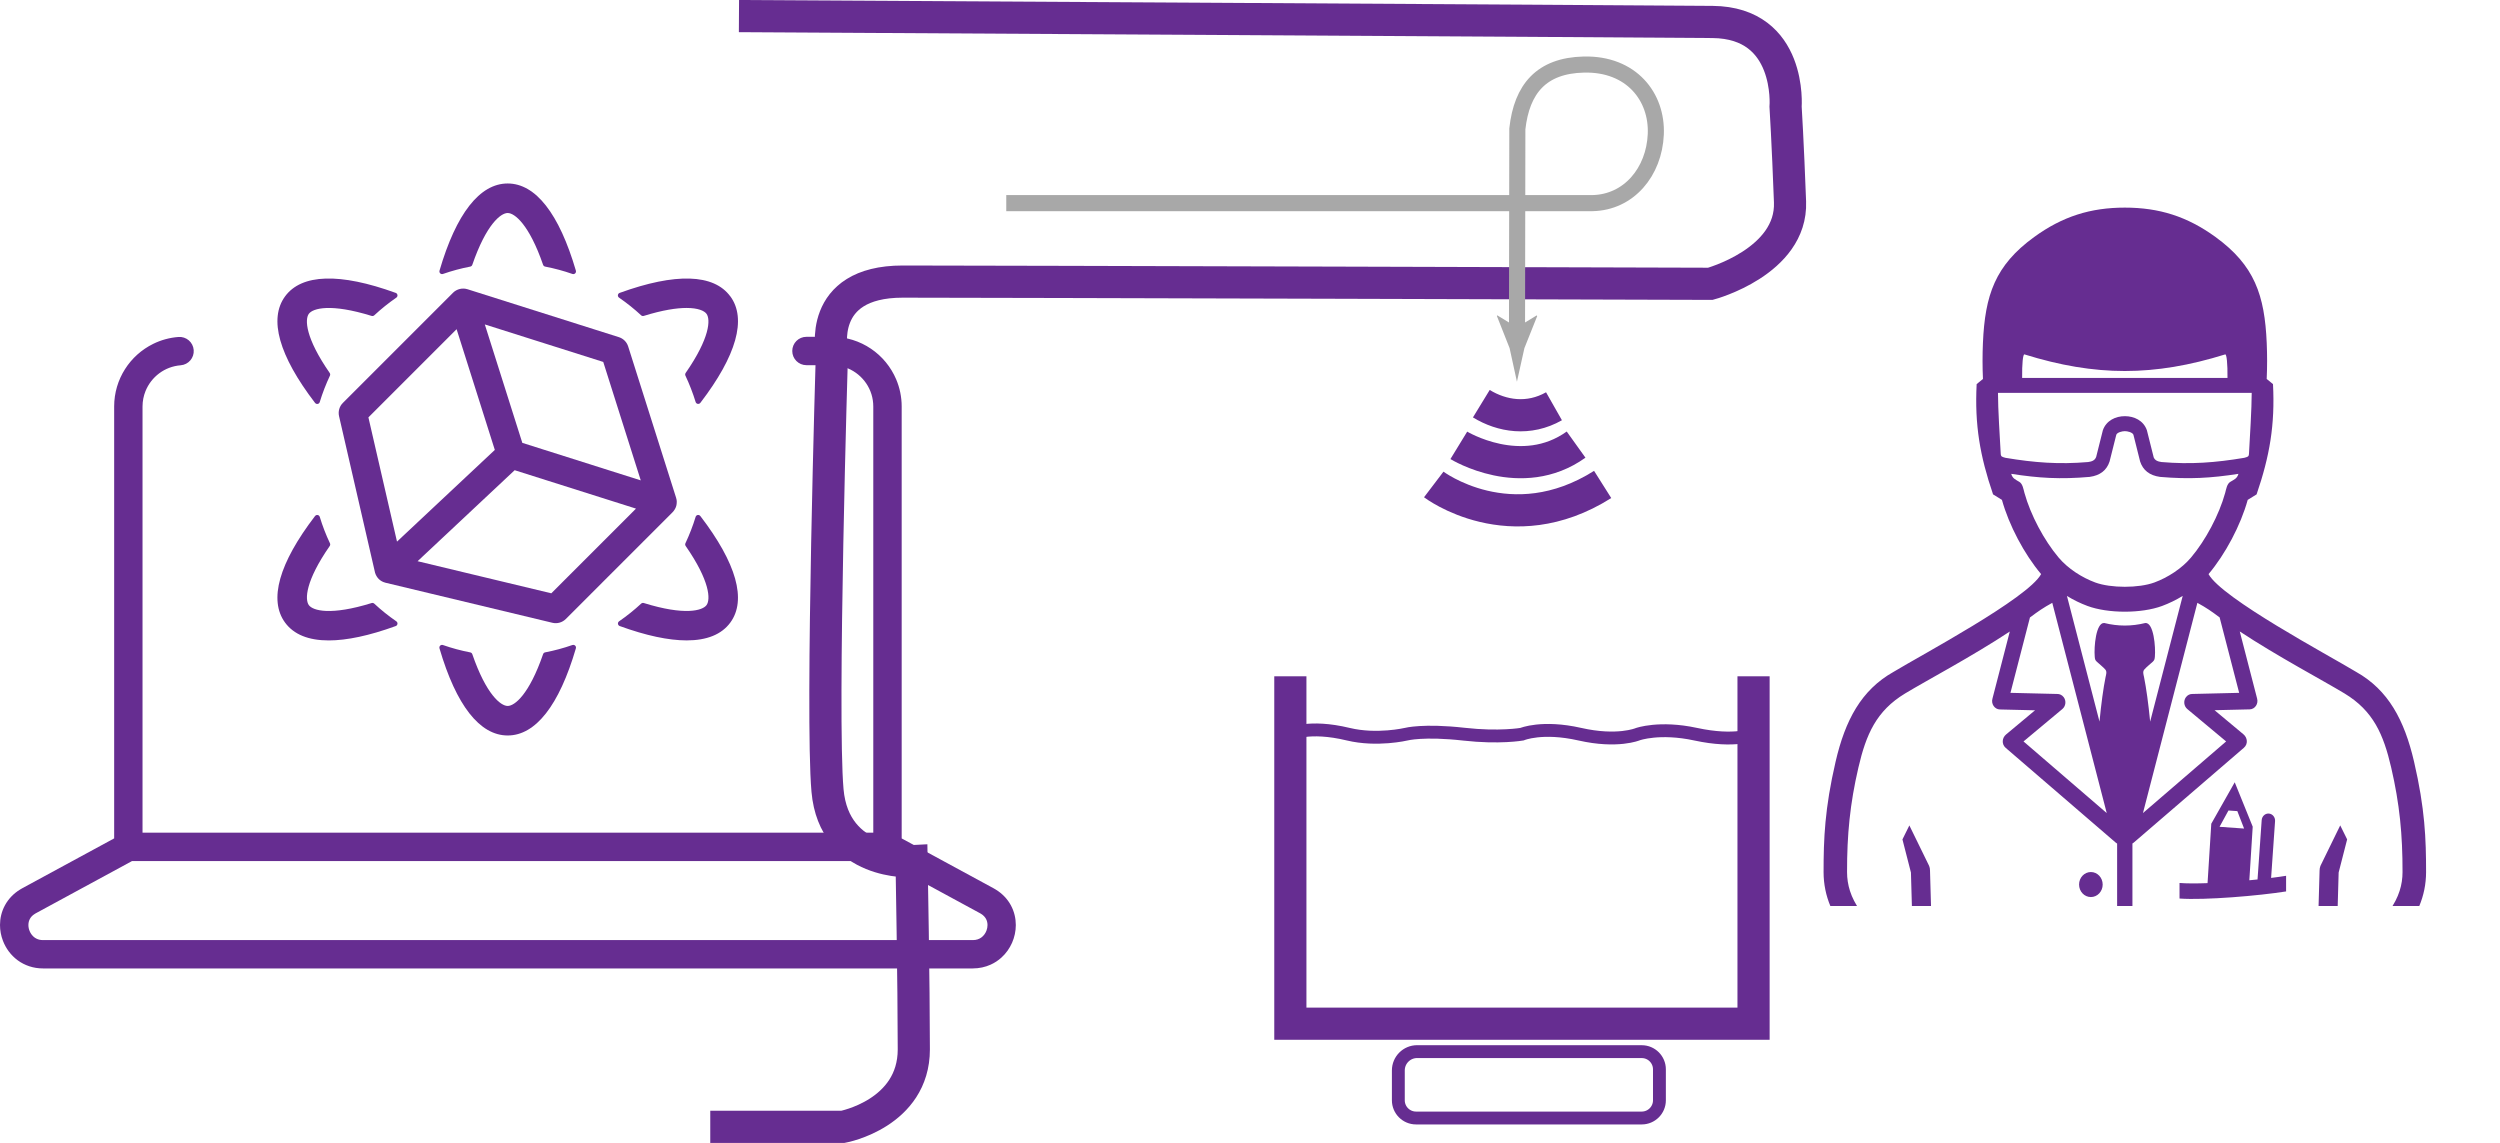
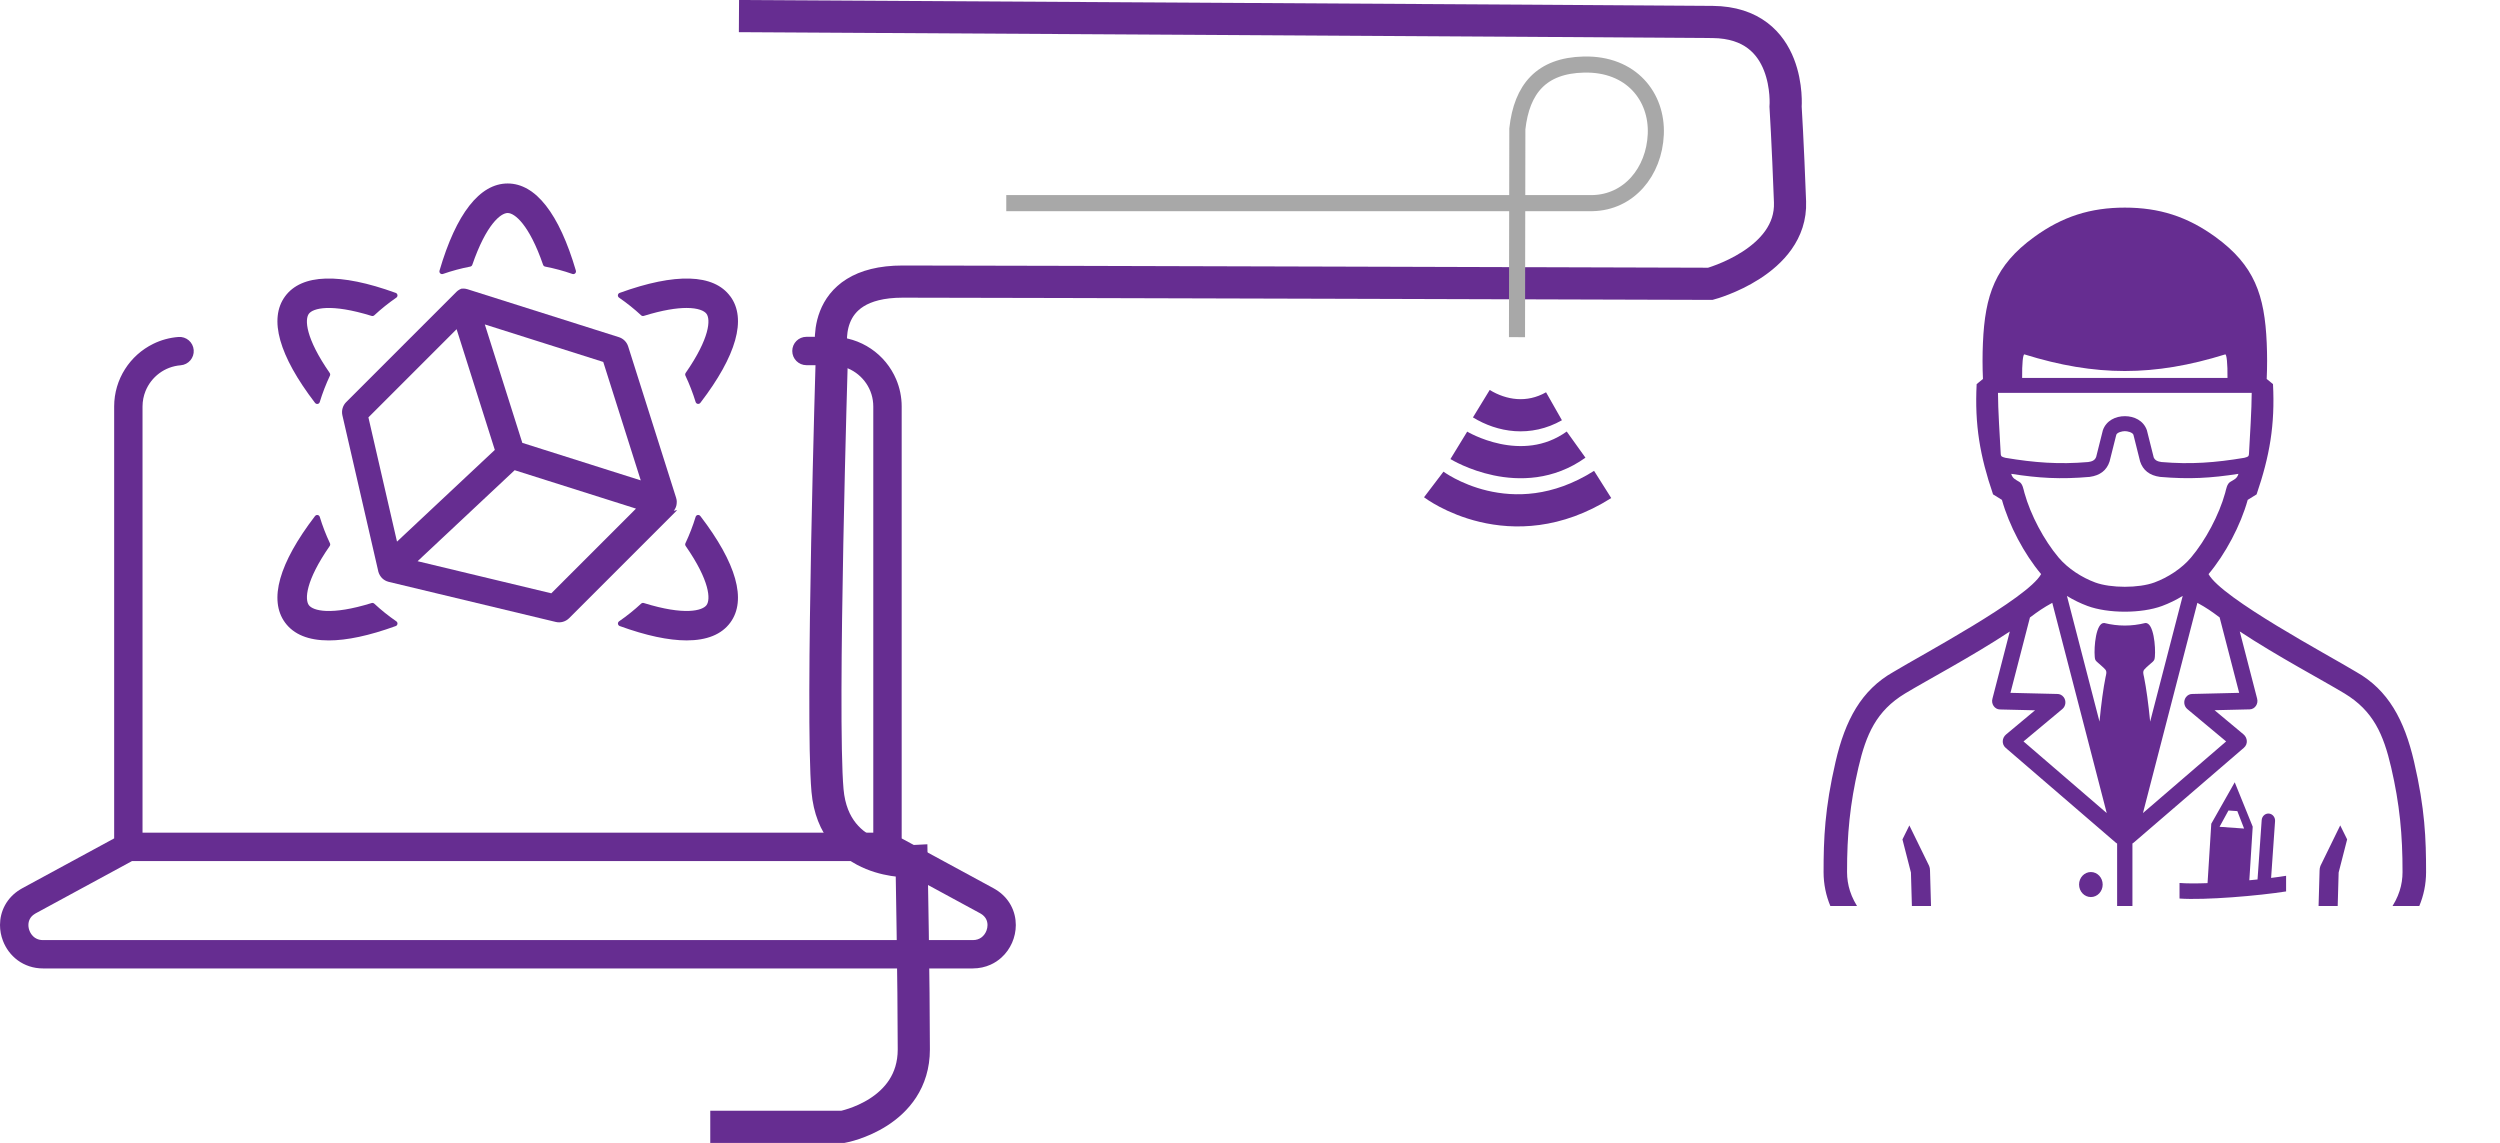
<svg xmlns="http://www.w3.org/2000/svg" id="Layer_2" data-name="Layer 2" viewBox="0 0 777.21 355.32">
  <defs>
    <clipPath id="clippath">
      <rect x="521.21" y="57.01" width="256" height="224.65" style="fill: none;" />
    </clipPath>
  </defs>
  <g id="Layer_1-2" data-name="Layer 1">
    <g>
      <g style="clip-path: url(#clippath);">
        <path d="m669.5,142.07c.42,1.12,1.38,1.41,2.48,1.57,9.09.78,16.74.19,25.71-1.31,1.11-.33,1.45-.28,1.49-1.41.27-5,.84-13.86.84-18.78h-78.88c0,4.94.57,13.84.85,18.86.02,1.05.52,1.04,1.48,1.33,8.97,1.5,16.62,2.09,25.71,1.31,1.09-.16,2.05-.45,2.48-1.57l2.09-8.33c1.07-3.01,3.96-4.36,6.84-4.36s5.78,1.35,6.84,4.36l2.09,8.33h0Zm-44.25,5.24c.46,1.51,1.31,1.74,2.5,2.48,1.07.6,1.3,2.28,1.62,3.44,1.9,6.87,6.11,14.76,10.62,20.1,2.92,3.46,7.26,6.23,11.38,7.75,4.86,1.79,13.54,1.79,18.4,0,4.12-1.52,8.46-4.29,11.38-7.75,4.51-5.34,8.72-13.23,10.62-20.1.32-1.16.55-2.84,1.62-3.44,1.21-.75,2.04-.96,2.51-2.48-8.56,1.33-15.28,1.73-24.38.95-3.27-.45-5.3-2.07-6.19-4.78l-2.08-8.31c-.27-.77-1.89-1.14-2.67-1.13-.78,0-2.39.36-2.66,1.13l-2.09,8.31c-.89,2.71-2.92,4.33-6.19,4.78-9.1.79-15.82.38-24.38-.95h0Zm4.12-37.13c-.47-.15-.77,2.95-.72,7.31h63.84c.05-4.37-.25-7.46-.72-7.31-22.12,6.88-40.27,6.88-62.39,0h0Zm20.65,160.92c-2.03,0-3.67,1.74-3.67,3.89s1.64,3.89,3.67,3.89,3.67-1.74,3.67-3.89-1.64-3.89-3.67-3.89h0Zm0,19.95c-2.03,0-3.67,1.74-3.67,3.89s1.64,3.89,3.67,3.89,3.67-1.74,3.67-3.89-1.64-3.89-3.67-3.89h0Zm28.53-105.78c-2.06,1.26-4.23,2.31-6.38,3.11-6.43,2.38-16.77,2.38-23.21,0-2.15-.8-4.32-1.84-6.38-3.11l10.12,39.06c.55-5.67,1.18-10.33,1.9-13.89.17-.77.46-1.63-.08-2.28-.64-.76-1.98-1.8-2.68-2.47-.55-.52-.55-.87-.62-1.53-.27-3,.37-10.66,2.96-10.48,4.32,1.06,8.46,1.06,12.78,0,2.6-.18,3.23,7.48,2.96,10.48-.08.66-.08,1.01-.62,1.53-.71.67-2.04,1.71-2.68,2.47-.54.64-.25,1.51-.08,2.28.72,3.59,1.36,8.26,1.91,13.9l10.12-39.07h0Zm11.51,6.68c-2.57-1.92-4.1-2.99-6.93-4.54l-16.92,65.36,25.86-22.27-12.07-10.07c-1.08-.9-1.26-2.55-.42-3.69.51-.69,1.28-1.03,2.05-1l14.49-.35-6.07-23.44h0Zm-27.11,116.32c19.65-.21,39.14-3.08,54.36-8.61.97-.35,1.98-.74,3.02-1.16l.79-27.87c0-.52.09-.98.27-1.45l6.15-12.58,2.15,4.35-2.64,10.29-.7,24.56c8.38-4.16,16.94-10.33,19.66-18.86.61-1.89.9-3.84.9-5.83.02-11.58-.89-21.16-3.53-32.51-2.39-10.28-5.54-17.59-14.51-23.02-6.6-4-21-11.62-32.56-19.27l5.38,20.82c.49,1.65-.66,3.37-2.31,3.4l-10.91.26,8.98,7.49c1.28,1.07,1.48,3.03.14,4.19l-34.21,29.45c-.14.12-.29.22-.44.31v46.02h0Zm-38.13-111.95c-11.56,7.65-25.95,15.27-32.56,19.27-8.97,5.43-12.12,12.74-14.51,23.02-2.64,11.35-3.55,20.93-3.53,32.51,0,1.99.3,3.94.9,5.83,2.72,8.53,11.28,14.7,19.66,18.86l-.7-24.56-2.64-10.29,2.15-4.35,6.15,12.58c.18.46.28.92.27,1.42l.79,27.9c1.04.42,2.05.8,3.02,1.16,15.22,5.53,34.7,8.39,54.36,8.61v-46.02c-.18-.1-.35-.23-.52-.38l-34.12-29.38c-1.32-1.13-1.16-3.11.11-4.16l9.01-7.52-10.92-.26c-1.65-.03-2.81-1.76-2.31-3.4l5.38-20.82h0Zm65.21,60.72l7.62.54-2.1-5.42-2.76-.19c-.92,1.69-1.84,3.38-2.77,5.07h0Zm-12.45,17.47v4.83c7.94.57,24.85-.89,33.13-2.21v-4.86c-1.32.22-2.9.44-4.66.66l1.23-17.65c.08-1.21-.78-2.27-1.93-2.36-1.15-.08-2.14.83-2.23,2.05l-1.29,18.44c-.83.09-1.69.17-2.55.25l1.05-16.66-5.59-13.8-7.29,12.88-1.16,18.47c-3.42.13-6.48.13-8.72-.05h0Zm-46.5-82.56l-6.06,23.44,14.49.35c.77-.03,1.54.31,2.06,1,.85,1.14.66,2.79-.42,3.69l-12.07,10.07,25.87,22.27-16.93-65.36c-2.83,1.55-4.36,2.62-6.93,4.54h0Zm29.49,124.19c-46.79.02-93.57-14.94-93.65-44.99,0-10.39.35-19.74,3.74-34.37,2.99-12.9,7.98-22.26,17.98-27.89,8.69-5.26,41.74-22.85,45.91-30.41-5.25-6.22-10-15.21-12.18-23.08l-2.76-1.71c-4.07-11.91-5.75-21.6-5.1-34.28l1.96-1.6c-.17-3.72-.17-7.44-.01-11.17.64-14.89,3.78-24.14,15.93-32.96,8.82-6.41,17.57-9.14,28.19-9.14s19.37,2.73,28.19,9.14c12.14,8.82,15.28,18.07,15.92,32.96.16,3.73.16,7.44-.01,11.17l1.96,1.6c.65,12.69-1.03,22.38-5.1,34.28l-2.76,1.71c-2.18,7.87-6.93,16.85-12.18,23.08,4.17,7.57,37.22,25.15,45.91,30.41,10,5.63,14.98,14.99,17.98,27.89,3.4,14.64,3.74,23.98,3.74,34.37-.08,30.05-46.87,45.02-93.66,44.99h0Z" style="fill: #662d91; fill-rule: evenodd;" />
      </g>
      <g>
        <path d="m229.73,5s277.91,1.61,302.68,1.83c24.76.23,22.7,26.37,22.7,26.37,0,0,.69,11.01,1.38,29.58s-24.76,25.45-24.76,25.45c0,0-224.25-.69-251.08-.69s-22.01,22.01-22.01,22.01c0,0-3.44,112.82-1.38,136.2,2.06,23.39,26.14,22.01,26.14,22.01,0,0,.69,38.52.69,58.47s-22.01,24.08-22.01,24.08h-41.27" style="fill: none; stroke: #662d91; stroke-miterlimit: 8; stroke-width: 10px;" />
        <path d="m445.73,150.61s23.85,18.11,52.51,0" style="fill: none; stroke: #662d91; stroke-miterlimit: 8; stroke-width: 10px;" />
        <path d="m453.52,138.45s19.49,11.92,36.46-.23" style="fill: none; stroke: #662d91; stroke-miterlimit: 8; stroke-width: 10px;" />
        <path d="m460.52,125.5c6.42,3.92,14.72,5.27,22.59.8" style="fill: none; stroke: #662d91; stroke-miterlimit: 8; stroke-width: 10px;" />
        <g>
-           <polyline points="401.15 210.25 401.15 318.25 545.15 318.25 545.15 210.25" style="fill: none; stroke: #662d91; stroke-miterlimit: 8; stroke-width: 10px;" />
-           <path d="m401.15,228.25s5.63-2.99,18,0c8.92,2.15,18,0,18,0,0,0,5.35-1.42,18,0,10.98,1.24,18,0,18,0,0,0,6.28-2.66,18,0s18,0,18,0c0,0,6.74-2.43,18,0,12.44,2.69,18,0,18,0" style="fill: none; stroke: #662d91; stroke-miterlimit: 8; stroke-width: 4px;" />
-           <path d="m440.57,326.94h69.82c3.04,0,5.5,2.47,5.5,5.5v9.63c0,3.04-2.47,5.5-5.5,5.5h-70.17c-3.04,0-5.5-2.47-5.5-5.5v-9.29c0-3.23,2.62-5.85,5.85-5.85Z" style="fill: none; stroke: #662d91; stroke-linecap: round; stroke-linejoin: round; stroke-width: 4px;" />
-         </g>
+           </g>
        <g>
          <path d="m312.83,63.15h182.22c11.37-.22,19.21-9.75,19.71-21.39s-7.57-22.04-22.38-21.69c-13.19.31-19.28,7.57-20.66,19.97l-.11,64.78" style="fill: none; stroke: #a8a8a8; stroke-miterlimit: 10; stroke-width: 5px;" />
-           <path d="m471.62,101.76l6.13-3.71.14.21-3.98,9.98c-.77,3.48-1.54,6.96-2.32,10.43-.76-3.48-1.52-6.96-2.28-10.44l-3.95-9.99.1-.21,6.15,3.74Z" style="fill: #a8a8a8;" />
        </g>
      </g>
      <g>
        <path d="m227.04,92.14c-5.13-7.01-17.02-7.38-34.38-1.09h-.02c-.64.24-.75,1.1-.19,1.48,2.42,1.67,4.71,3.5,6.86,5.49.22.21.54.28.83.19,5.87-1.82,10.2-2.47,13.29-2.47,3.61,0,5.53.89,6.21,1.82,1.27,1.73,1.11,7.45-6.48,18.38-.17.25-.2.58-.07.85,1.24,2.63,2.3,5.37,3.17,8.19.2.65,1.05.8,1.47.26,11.23-14.65,14.46-26.1,9.32-33.11h0Z" style="fill: #662d91;" />
        <path d="m137.7,85.17c2.75-.96,5.59-1.73,8.5-2.29.29-.06.54-.27.63-.55,4.34-12.59,8.85-16.11,11-16.11s6.66,3.52,11.01,16.11c.1.28.34.49.63.55,2.91.56,5.75,1.33,8.49,2.29.64.22,1.26-.37,1.07-1.02v-.02c-5.19-17.72-12.52-27.09-21.2-27.09s-16.01,9.37-21.19,27.09v.02c-.19.65.43,1.24,1.07,1.02h0Z" style="fill: #662d91;" />
        <path d="m192.65,194.63h.02c8.2,2.98,15.18,4.46,20.8,4.46,6.28,0,10.87-1.85,13.58-5.55,5.13-7.01,1.91-18.45-9.32-33.11h-.01c-.41-.55-1.26-.4-1.46.25-.86,2.83-1.93,5.57-3.17,8.21-.13.27-.1.59.07.84,7.59,10.94,7.76,16.66,6.49,18.39-1.27,1.73-6.78,3.3-19.5-.65-.29-.09-.6-.02-.82.18-2.15,1.99-4.44,3.83-6.86,5.5-.56.39-.45,1.24.19,1.48h0Z" style="fill: #662d91;" />
        <path d="m102.2,199.1c5.62,0,12.6-1.48,20.8-4.46h.02c.64-.24.75-1.09.19-1.48-2.42-1.67-4.71-3.5-6.86-5.5-.22-.2-.53-.27-.82-.18-12.73,3.95-18.23,2.38-19.51.65-1.27-1.73-1.1-7.46,6.49-18.39.17-.25.2-.57.07-.84-1.25-2.64-2.31-5.38-3.17-8.21-.2-.65-1.05-.8-1.46-.26h-.01c-11.23,14.67-14.45,26.11-9.32,33.12,2.71,3.7,7.3,5.55,13.58,5.55h0Z" style="fill: #662d91;" />
        <path d="m115.53,98.21c.29.09.6.02.82-.18,2.15-1.99,4.44-3.83,6.86-5.5.56-.38.45-1.24-.19-1.48h-.02c-17.35-6.3-29.24-5.92-34.38,1.09-5.13,7-1.91,18.45,9.32,33.11h.01c.41.55,1.26.4,1.45-.25.86-2.83,1.93-5.57,3.17-8.21.13-.27.1-.59-.07-.84-7.59-10.94-7.76-16.66-6.49-18.39,1.27-1.73,6.78-3.3,19.51.65h0Z" style="fill: #662d91;" />
-         <path d="m177.96,200.52c-2.74.96-5.58,1.73-8.49,2.29-.29.06-.54.27-.63.55-4.34,12.59-8.86,16.11-11.01,16.11s-6.66-3.51-11-16.1c-.1-.28-.34-.5-.63-.55-2.91-.56-5.75-1.33-8.5-2.29-.64-.22-1.26.37-1.07,1.02v.02c5.19,17.72,12.52,27.08,21.2,27.08s16.02-9.37,21.2-27.08v-.02c.19-.65-.43-1.24-1.07-1.02h0Z" style="fill: #662d91;" />
        <path d="m302.42,301.07c1.99,0,3.88-.42,5.54-1.17,1.25-.56,2.38-1.31,3.35-2.19,1.46-1.31,2.57-2.91,3.33-4.63.75-1.73,1.16-3.59,1.16-5.5,0-2.06-.48-4.17-1.52-6.11-1.04-1.94-2.66-3.67-4.73-4.93h0c-.22-.14-.45-.27-.68-.4h0s-28.55-15.49-28.55-15.49V126.38c0-2.98-.61-5.84-1.71-8.44-1.65-3.89-4.39-7.2-7.85-9.53-3.45-2.34-7.65-3.71-12.12-3.7h-7.93c-2.44,0-4.41,1.97-4.41,4.41s1.98,4.41,4.41,4.41h7.93c1.79,0,3.46.36,5,1.01,2.3.97,4.27,2.61,5.66,4.66,1.39,2.06,2.19,4.5,2.19,7.18v132.48H44.31V126.38c0-1.7.33-3.31.92-4.78.89-2.21,2.38-4.13,4.27-5.54,1.89-1.41,4.17-2.3,6.66-2.5,2.43-.19,4.25-2.31,4.06-4.74-.19-2.43-2.31-4.25-4.74-4.06h0c-2.79.21-5.45.96-7.85,2.14-3.6,1.77-6.63,4.49-8.76,7.85-2.14,3.35-3.38,7.36-3.38,11.62v134.27l-28.55,15.49h0c-.23.13-.46.26-.68.4h0c-2.07,1.26-3.69,2.99-4.73,4.93C.48,283.4,0,285.51,0,287.57c0,1.69.32,3.36.92,4.92.9,2.34,2.44,4.47,4.58,6.05,1.07.79,2.29,1.42,3.62,1.86,1.33.44,2.76.67,4.25.67h289.04Zm-292.02-9.91c-.48-.43-.88-.99-1.15-1.62-.28-.63-.42-1.31-.42-1.96,0-.71.16-1.35.47-1.92.31-.57.76-1.09,1.56-1.58h0c.1-.06.2-.12.31-.18h0s29.87-16.21,29.87-16.21h233.75l29.87,16.21h0c.1.05.2.11.31.18h0c.79.49,1.24,1.01,1.56,1.58.31.57.47,1.22.47,1.93,0,.58-.11,1.19-.33,1.75-.33.86-.89,1.6-1.57,2.1-.34.25-.72.45-1.15.59-.43.14-.92.23-1.49.23H13.37c-.77,0-1.38-.15-1.91-.39-.4-.18-.75-.41-1.07-.7h0Z" style="fill: #662d91;" />
-         <path d="m209.46,158.81l.08-.11c.09-.12.17-.24.24-.37l.06-.09c.09-.16.17-.33.24-.5l.02-.04c.06-.15.11-.31.15-.47.01-.04.02-.09.03-.13.03-.15.06-.31.08-.47v-.07c.03-.17.03-.35.03-.53,0-.05,0-.1,0-.14,0-.14-.02-.28-.04-.43,0-.04-.01-.08-.02-.12-.03-.18-.07-.36-.13-.53v-.02s-14.92-47.1-14.92-47.1c-.43-1.36-1.51-2.44-2.87-2.87l-47.1-14.91h-.02c-.17-.06-.35-.1-.53-.13-.04,0-.09-.01-.13-.02-.14-.02-.28-.03-.42-.04-.05,0-.1,0-.15,0-.17,0-.35,0-.52.02h-.08c-.15.03-.3.06-.45.09-.05.01-.09.02-.14.03-.15.04-.3.09-.45.14l-.06.02c-.17.07-.33.14-.49.23l-.11.06c-.12.07-.24.15-.36.23-.04.03-.08.06-.13.09-.14.11-.27.22-.39.34l-.02.02-34.28,34.28c-1.07,1.07-1.52,2.63-1.18,4.11l11.15,48.48.02.08v.06s.04.09.04.09c.04.14.08.27.14.4.02.04.03.08.05.12.15.34.33.66.56.95l.05.07c.1.13.21.25.33.37l.04.04c.13.13.27.25.42.36l.05.03c.13.09.26.18.4.26l.11.06c.15.08.3.15.46.22h.02c.17.08.34.13.52.17l.05.02,51.93,12.46c1.49.36,3.06-.09,4.15-1.17l33.21-33.21c.13-.13.25-.27.36-.42h0Zm-94.93-29.05l27.42-27.42,11.88,37.53-30.41,28.51-8.89-38.63h0Zm56.86,54.69l-41.57-9.98,30.18-28.29,37.72,11.94-26.33,26.33h0Zm-9.01-46.77l-11.66-36.82,36.82,11.66,11.66,36.82-36.82-11.66h0Z" style="fill: #662d91;" />
+         <path d="m209.46,158.81l.08-.11c.09-.12.17-.24.24-.37l.06-.09c.09-.16.17-.33.24-.5l.02-.04c.06-.15.11-.31.15-.47.01-.04.02-.09.03-.13.03-.15.06-.31.08-.47v-.07c.03-.17.03-.35.03-.53,0-.05,0-.1,0-.14,0-.14-.02-.28-.04-.43,0-.04-.01-.08-.02-.12-.03-.18-.07-.36-.13-.53v-.02s-14.92-47.1-14.92-47.1c-.43-1.36-1.51-2.44-2.87-2.87l-47.1-14.91h-.02c-.17-.06-.35-.1-.53-.13-.04,0-.09-.01-.13-.02-.14-.02-.28-.03-.42-.04-.05,0-.1,0-.15,0-.17,0-.35,0-.52.02h-.08l-.06.02c-.17.07-.33.14-.49.23l-.11.06c-.12.07-.24.15-.36.23-.04.03-.08.06-.13.09-.14.11-.27.22-.39.34l-.02.02-34.28,34.28c-1.07,1.07-1.52,2.63-1.18,4.11l11.15,48.48.02.08v.06s.04.09.04.09c.04.14.08.27.14.4.02.04.03.08.05.12.15.34.33.66.56.95l.05.07c.1.13.21.25.33.37l.04.04c.13.13.27.25.42.36l.05.03c.13.09.26.18.4.26l.11.06c.15.08.3.15.46.22h.02c.17.08.34.13.52.17l.05.02,51.93,12.46c1.49.36,3.06-.09,4.15-1.17l33.21-33.21c.13-.13.25-.27.36-.42h0Zm-94.93-29.05l27.42-27.42,11.88,37.53-30.41,28.51-8.89-38.63h0Zm56.86,54.69l-41.57-9.98,30.18-28.29,37.72,11.94-26.33,26.33h0Zm-9.01-46.77l-11.66-36.82,36.82,11.66,11.66,36.82-36.82-11.66h0Z" style="fill: #662d91;" />
      </g>
    </g>
  </g>
</svg>